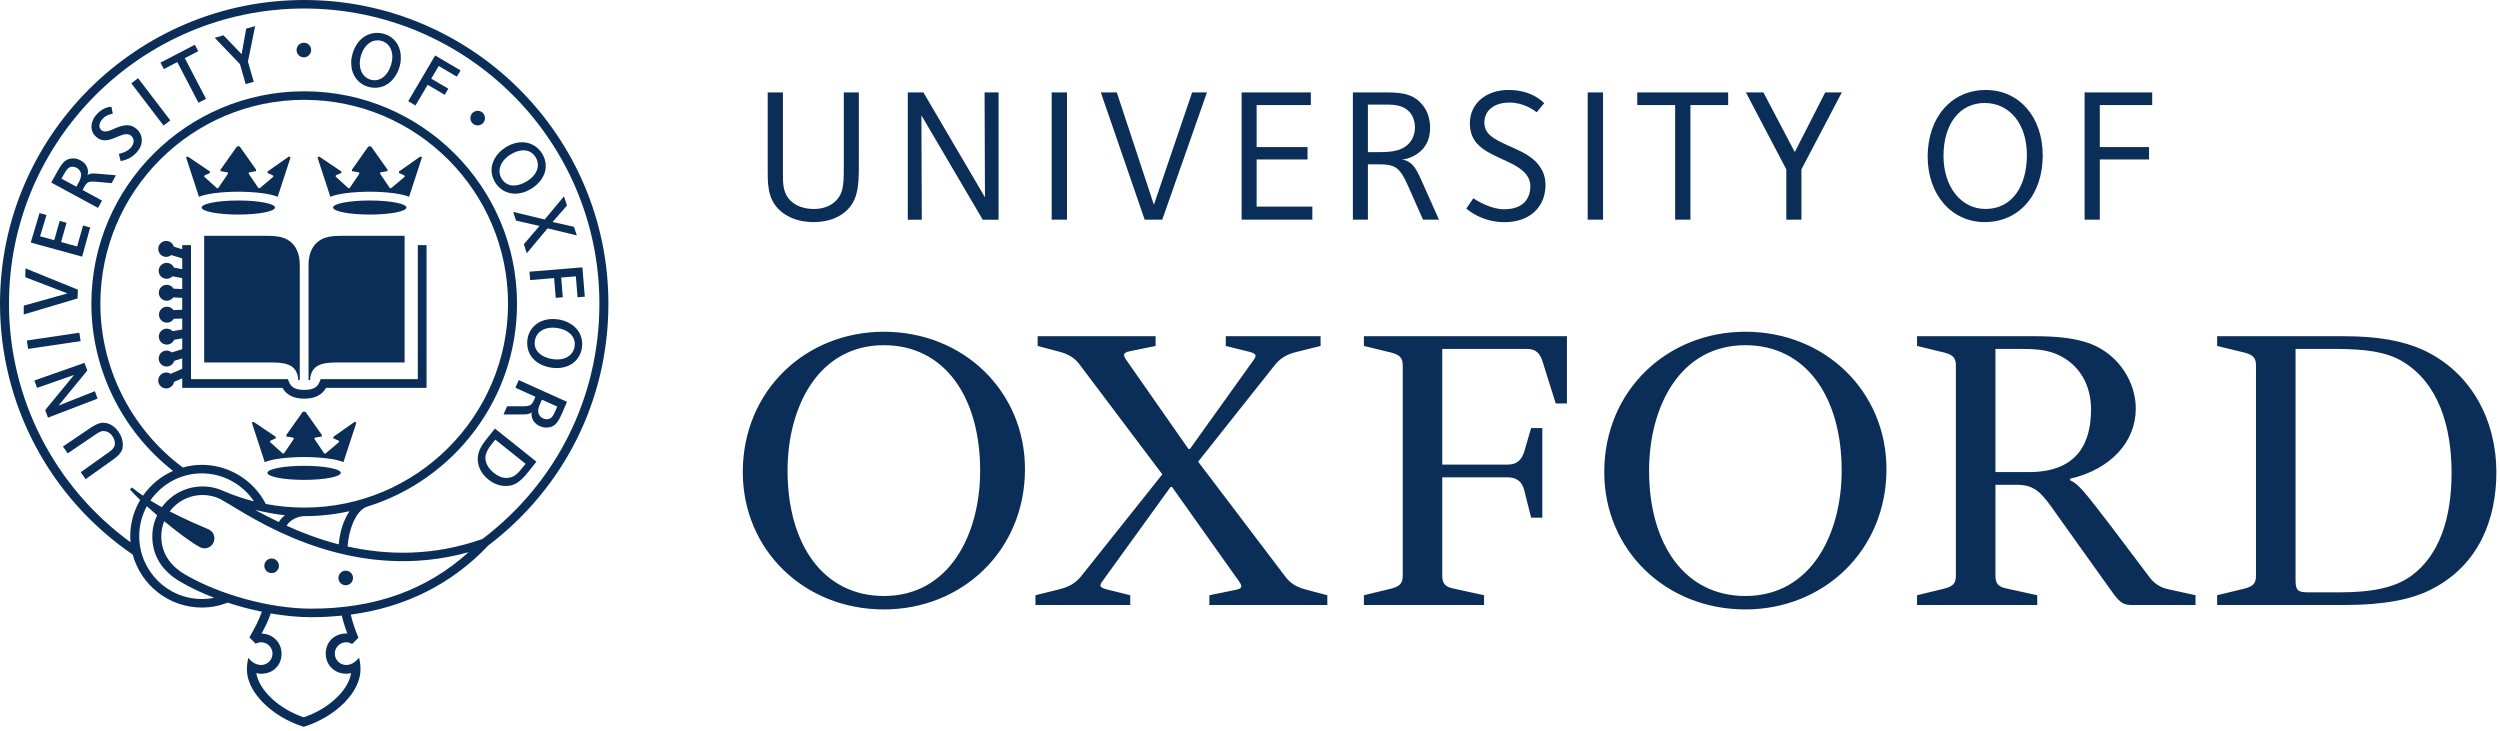
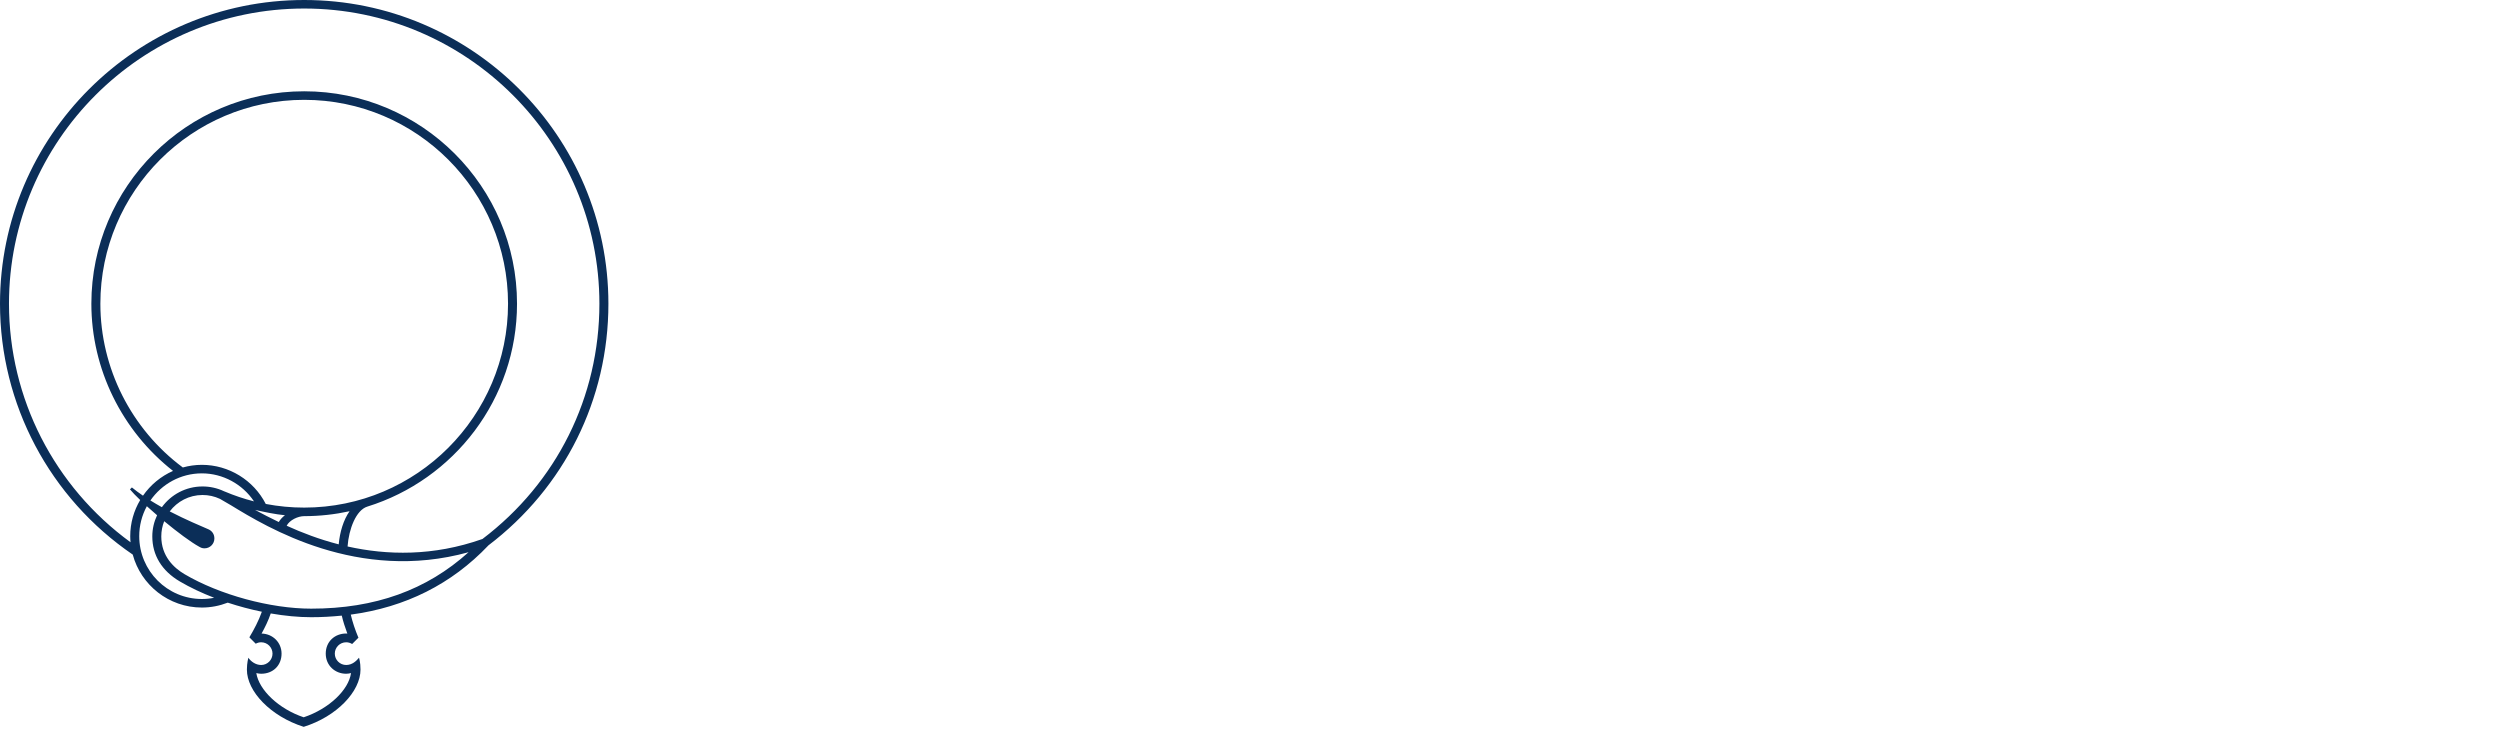
<svg xmlns="http://www.w3.org/2000/svg" width="229" height="67" viewBox="0 0 229 67" fill="none">
-   <path d="M89.782 43.11C89.782 36.341 86.501 31.619 80.965 31.619C74.947 31.619 72.14 37.29 72.14 43.11C72.14 49.875 75.424 54.593 80.965 54.593C86.981 54.593 89.782 48.923 89.782 43.11V43.11ZM93.888 42.975C93.888 50.419 88.144 55.824 80.965 55.824C73.647 55.824 68.039 50.359 68.039 43.242C68.039 35.793 73.783 30.388 80.965 30.388C88.282 30.388 93.888 35.861 93.888 42.975V42.975ZM168.697 43.11C168.697 36.341 165.413 31.619 159.877 31.619C153.859 31.619 151.056 37.29 151.056 43.11C151.056 49.875 154.337 54.593 159.877 54.593C165.891 54.593 168.697 48.923 168.697 43.11V43.11ZM172.8 42.975C172.8 50.419 167.054 55.824 159.877 55.824C152.558 55.824 146.95 50.359 146.95 43.242C146.95 35.793 152.696 30.388 159.877 30.388C167.192 30.388 172.8 35.861 172.8 42.975V42.975ZM188.46 47.206C187.022 45.154 186.474 44.406 184.697 44.406H182.782V52.749C182.782 53.434 183.056 53.769 183.81 53.909L186.612 54.523V55.417H175.602V54.523L178.134 53.909C178.884 53.708 179.158 53.434 179.158 52.749V33.466C179.158 32.779 178.884 32.508 178.134 32.304L175.602 31.688V30.796H186.338C188.598 30.796 190.169 31.003 191.467 31.478C194.135 32.508 195.638 35.042 195.638 37.429C195.638 40.442 193.382 42.976 189.621 43.855V43.991C190.374 44.34 190.784 44.816 193.451 48.309L196.801 52.749C197.28 53.434 197.896 53.84 198.648 53.98L201.11 54.523V55.417H195.23C194.546 55.417 194.204 55.209 193.588 54.385L188.46 47.206ZM182.782 43.241H185.86C190.511 43.241 191.538 40.307 191.538 37.499C191.538 35.379 190.579 33.395 188.39 32.44C187.229 31.96 186.133 31.96 184.63 31.96H182.782V43.241ZM140.25 39.208H141.277V47.416H140.25L139.634 44.956C139.428 44.062 138.882 43.723 138.062 43.723H132.111V52.749C132.111 53.433 132.385 53.77 133.138 53.91L135.941 54.524V55.418H124.933V54.524L127.463 53.91C128.215 53.708 128.49 53.433 128.49 52.749V33.465C128.49 32.78 128.215 32.508 127.463 32.305L124.933 31.688V30.797H143.532V36.957H142.506L141.345 33.259C141.071 32.305 140.66 31.96 139.839 31.96H132.111V42.558H138.062C138.882 42.558 139.36 42.221 139.634 41.327L140.25 39.208ZM210.273 31.96V53.155C210.273 54.049 210.476 54.257 211.367 54.257H214.374C217.248 54.257 219.367 53.84 220.871 52.749C223.402 50.905 224.564 47.554 224.564 43.312C224.564 39.141 223.402 35.042 219.984 33.057C218.548 32.234 216.701 31.96 213.827 31.96H210.273ZM203.091 55.417V54.524L205.622 53.909C206.375 53.708 206.648 53.433 206.648 52.749V33.465C206.648 32.779 206.375 32.508 205.622 32.304L203.091 31.689V30.796H214.649C217.794 30.796 220.051 31.207 221.898 32.028C226.548 34.148 228.668 38.729 228.668 43.241C228.668 47.624 227.027 51.722 222.856 53.909C220.942 54.941 218.273 55.417 214.788 55.417H203.091ZM103.531 54.524V55.417H94.846V54.524L97.031 53.98C97.856 53.77 98.4 53.503 98.947 52.889L106.469 43.451L98.947 33.465C98.469 32.78 97.856 32.44 97.1 32.234L95.049 31.689V30.796H105.854V31.689L103.531 32.165C102.709 32.304 102.914 32.644 103.322 33.193L108.861 41.125H108.998L114.675 33.193C115.086 32.644 115.224 32.44 114.47 32.234L112.282 31.689V30.796H120.966V31.689L118.778 32.234C117.959 32.44 117.411 32.711 116.862 33.327L109.751 42.29L117.683 52.749C118.164 53.433 118.778 53.77 119.529 53.98L121.583 54.524V55.417H110.778V54.524L113.102 54.049C113.924 53.909 113.786 53.643 113.376 53.085L107.358 44.606H107.222L101.136 53.027C100.725 53.572 100.588 53.77 101.341 53.98L103.531 54.524ZM77.627 19.211C76.947 19.891 75.927 20.344 74.503 20.344C73.262 20.344 72.113 19.954 71.334 19.175C70.272 18.113 70.321 16.758 70.321 15.31V8.463H71.717V15.819C71.717 16.75 71.689 17.657 72.408 18.375C72.907 18.874 73.673 19.143 74.557 19.143C75.42 19.143 76.113 18.845 76.544 18.412C77.344 17.613 77.293 16.741 77.293 14.634V8.463H78.67V14.271C78.67 16.479 78.758 18.079 77.627 19.211V19.211ZM90.019 20.125L84.401 10.565L84.436 20.125H83.153V8.462H84.583L90.223 18.075L90.187 8.462H91.472V20.125H90.019ZM96.334 8.463H97.737V20.124H96.334V8.463ZM106.461 20.124H104.854L100.834 8.462H102.297L105.697 18.757L109.2 8.462H110.558L106.461 20.124ZM113.732 20.124V8.462H120.073V9.625H115.107V13.473H119.769V14.608H115.107V18.927H120.211V20.124H113.732ZM130.351 20.124L129.012 17.101C128.182 15.242 127.803 15.051 126.112 15.051H125.3V20.124H123.924V8.462H126.441C127.996 8.462 129.17 8.452 130.087 9.37C130.671 9.953 130.996 10.728 130.996 11.701C130.996 12.512 130.761 13.186 130.273 13.706C129.853 14.152 129.159 14.545 128.403 14.625C128.813 14.649 129.152 14.871 129.372 15.092C129.69 15.408 129.921 15.889 130.263 16.652L131.812 20.124H130.351ZM129.077 10.217C128.409 9.548 127.542 9.579 126.591 9.579H125.3V13.935H125.763C126.941 13.935 128.208 13.996 129.008 13.196C129.394 12.809 129.61 12.268 129.61 11.676C129.61 11.02 129.352 10.493 129.077 10.217V10.217ZM145.433 8.463H146.837V20.124H145.433V8.463ZM154.843 9.625V20.124H153.442V9.625H149.973V8.462H158.299V9.625H154.843ZM165.011 15.515V20.124H163.626V15.515L159.924 8.462H161.528L164.401 13.931L167.193 8.462H168.712L165.011 15.515ZM181.798 20.344C178.781 20.344 176.574 17.851 176.574 14.346C176.574 10.744 178.757 8.242 181.907 8.242C184.958 8.242 187.114 10.718 187.114 14.238C187.114 17.849 184.954 20.344 181.798 20.344V20.344ZM181.793 9.433C179.509 9.433 178.025 11.364 178.025 14.272C178.025 17.17 179.678 19.142 181.869 19.142C184.306 19.142 185.663 17.068 185.663 14.18C185.663 11.334 184.061 9.433 181.793 9.433ZM192.341 9.625V13.473H196.85V14.608H192.341V20.124H190.949V8.462H197.142V9.625H192.341ZM134.638 11.307C134.638 9.515 136.08 8.24 138.187 8.24C140.32 8.24 141.343 9.341 141.446 9.455L140.763 10.283C140.501 10.082 139.568 9.396 138.278 9.396C136.791 9.396 135.968 10.173 135.968 11.229C135.968 11.739 136.176 12.107 136.513 12.41C136.913 12.768 137.497 13.033 138.125 13.323C138.908 13.682 139.979 14.086 140.697 14.831C141.193 15.346 141.569 16.016 141.569 16.936C141.569 18.875 140.223 20.352 137.803 20.352C135.739 20.352 134.438 19.215 134.316 19.102L134.958 18.156C135.289 18.402 136.585 19.169 137.768 19.169C139.523 19.169 140.18 18.207 140.18 17.049C140.18 16.51 139.936 16.077 139.572 15.729C139.027 15.205 138.204 14.854 137.415 14.493C136.632 14.135 135.877 13.76 135.343 13.198C134.99 12.829 134.638 12.225 134.638 11.307V11.307ZM27.46 24.274C27.46 23.244 27.111 22.411 26.356 21.968C25.883 21.69 25.242 21.598 24.452 21.598H18.703V33.204H24.96C26.402 33.204 27.25 33.529 27.323 34.822H27.46V24.274ZM28.263 24.274C28.263 23.244 28.612 22.411 29.368 21.968C29.842 21.69 30.482 21.598 31.273 21.598H37.061V33.204H30.765C29.323 33.204 28.475 33.529 28.401 34.822H28.263V24.274Z" fill="#0B2E58" />
-   <path d="M38.271 22.457V34.727H29.375L29.273 34.977C29.119 35.36 28.841 35.714 27.871 35.714C26.901 35.714 26.625 35.36 26.469 34.977L26.368 34.727H17.495V22.457H16.692V22.831L15.922 22.594C15.833 22.291 15.557 22.068 15.225 22.068C14.822 22.068 14.494 22.396 14.494 22.799C14.494 23.204 14.822 23.531 15.225 23.531C15.401 23.531 15.56 23.465 15.686 23.362L16.692 23.67V24.656L15.937 24.521C15.881 24.389 15.787 24.277 15.667 24.198C15.548 24.119 15.408 24.077 15.264 24.078C14.862 24.078 14.534 24.405 14.534 24.808C14.534 25.212 14.862 25.539 15.264 25.539C15.473 25.539 15.661 25.45 15.794 25.311L16.692 25.472V26.477L15.902 26.442C15.775 26.23 15.545 26.086 15.278 26.086C14.876 26.086 14.547 26.413 14.547 26.816C14.547 27.22 14.876 27.548 15.278 27.548C15.522 27.548 15.736 27.427 15.869 27.245L16.692 27.28V28.373L15.885 28.402C15.818 28.307 15.729 28.23 15.626 28.176C15.523 28.123 15.408 28.095 15.291 28.095C14.889 28.095 14.561 28.422 14.561 28.826C14.561 29.229 14.889 29.556 15.291 29.556C15.556 29.556 15.785 29.415 15.914 29.205L16.692 29.176V30.183L15.81 30.335C15.742 30.262 15.659 30.204 15.568 30.164C15.476 30.124 15.378 30.103 15.278 30.103C14.876 30.103 14.547 30.43 14.547 30.834C14.547 31.238 14.876 31.565 15.278 31.565C15.42 31.565 15.56 31.523 15.679 31.445C15.798 31.367 15.892 31.256 15.948 31.125L16.692 30.998V31.987L15.727 32.281C15.601 32.177 15.441 32.111 15.264 32.111C15.07 32.111 14.885 32.188 14.748 32.325C14.611 32.462 14.534 32.648 14.534 32.842C14.534 33.036 14.611 33.222 14.748 33.359C14.885 33.496 15.07 33.573 15.264 33.573C15.596 33.573 15.874 33.351 15.963 33.048L16.692 32.825V33.781L15.626 34.242C15.507 34.163 15.368 34.12 15.225 34.121C14.822 34.121 14.494 34.448 14.494 34.852C14.494 35.255 14.822 35.582 15.225 35.582C15.584 35.582 15.883 35.322 15.943 34.979L16.692 34.655V35.529H25.873C26.247 36.18 26.892 36.517 27.871 36.517C28.85 36.517 29.497 36.18 29.868 35.529H39.073V22.457L38.271 22.457ZM21.831 18.365C19.974 18.365 18.471 18.654 18.471 19.009C18.471 19.366 19.974 19.654 21.831 19.654C23.686 19.654 25.191 19.366 25.191 19.009C25.191 18.654 23.686 18.365 21.831 18.365V18.365ZM26.456 14.34L24.517 15.703L24.501 15.841L24.962 16.048C25.053 16.094 25.053 16.167 25.008 16.211L23.789 17.239L23.673 17.23L22.811 15.958C22.75 15.875 22.772 15.793 22.877 15.775L23.456 15.68V15.535L21.954 13.413H21.707L20.205 15.535V15.68L20.785 15.775C20.889 15.793 20.91 15.875 20.85 15.958L19.986 17.23L19.873 17.239L18.734 16.211C18.688 16.167 18.688 16.094 18.779 16.048L19.241 15.841L19.224 15.703L17.203 14.34L17.04 14.404L18.225 18.028C18.829 17.758 20.211 17.568 21.829 17.56C23.45 17.568 24.832 17.758 25.434 18.028L26.621 14.404L26.456 14.34ZM27.857 42.668C26 42.668 24.497 42.957 24.497 43.313C24.497 43.669 26 43.957 27.857 43.957C29.712 43.957 31.216 43.669 31.216 43.313C31.216 42.957 29.712 42.668 27.857 42.668ZM32.482 38.643L30.543 40.007L30.527 40.145L30.988 40.351C31.079 40.397 31.079 40.47 31.033 40.514L29.815 41.543L29.699 41.532L28.836 40.261C28.777 40.178 28.798 40.096 28.903 40.078L29.482 39.985V39.838L27.98 37.716H27.733L26.231 39.838V39.985L26.811 40.078C26.915 40.096 26.936 40.178 26.876 40.261L26.012 41.532L25.898 41.543L24.761 40.514C24.714 40.47 24.714 40.397 24.805 40.351L25.267 40.145L25.25 40.007L23.229 38.643L23.065 38.707L24.252 42.332C24.855 42.061 26.237 41.871 27.856 41.863C29.476 41.871 30.859 42.061 31.46 42.332L32.647 38.707L32.482 38.643ZM33.869 18.365C32.011 18.365 30.508 18.654 30.508 19.009C30.508 19.366 32.011 19.654 33.869 19.654C35.723 19.654 37.227 19.366 37.227 19.009C37.227 18.654 35.723 18.365 33.869 18.365ZM38.494 14.34L36.555 15.703L36.537 15.841L36.999 16.048C37.089 16.094 37.09 16.167 37.044 16.211L35.825 17.239L35.711 17.23L34.848 15.958C34.787 15.875 34.809 15.793 34.913 15.775L35.492 15.68V15.535L33.99 13.413H33.744L32.242 15.535V15.681L32.821 15.776C32.926 15.793 32.947 15.876 32.888 15.958L32.025 17.23L31.909 17.239L30.771 16.198C30.725 16.154 30.725 16.08 30.817 16.035L31.278 15.841L31.261 15.703L29.241 14.34L29.076 14.404L30.262 18.028C30.865 17.758 32.247 17.568 33.868 17.56C35.487 17.568 36.87 17.758 37.471 18.028L38.658 14.404L38.494 14.34Z" fill="#0B2E58" />
-   <path d="M25.552 51.827C25.552 51.914 25.534 52.001 25.501 52.083C25.467 52.164 25.418 52.237 25.356 52.3C25.294 52.362 25.22 52.411 25.139 52.445C25.057 52.478 24.97 52.496 24.883 52.495C24.795 52.496 24.707 52.478 24.626 52.445C24.545 52.411 24.471 52.362 24.409 52.3C24.346 52.238 24.297 52.164 24.263 52.083C24.23 52.002 24.212 51.914 24.212 51.827C24.212 51.457 24.512 51.158 24.883 51.158C25.06 51.158 25.23 51.228 25.355 51.354C25.481 51.479 25.551 51.649 25.552 51.827ZM32.337 52.94C32.337 53.027 32.32 53.114 32.286 53.196C32.253 53.277 32.203 53.35 32.141 53.413C32.079 53.475 32.005 53.524 31.924 53.558C31.843 53.591 31.756 53.608 31.668 53.608C31.58 53.609 31.493 53.591 31.412 53.558C31.33 53.524 31.256 53.475 31.194 53.413C31.132 53.351 31.083 53.277 31.049 53.196C31.015 53.114 30.998 53.027 30.998 52.94C30.998 52.57 31.298 52.272 31.668 52.272C32.037 52.272 32.337 52.57 32.337 52.94ZM28.502 4.584C28.502 4.953 28.202 5.253 27.832 5.253C27.463 5.253 27.164 4.953 27.164 4.584C27.164 4.215 27.463 3.915 27.832 3.915C28.202 3.915 28.502 4.215 28.502 4.584ZM44.425 10.848C44.409 11.217 44.097 11.503 43.728 11.488C43.359 11.472 43.072 11.16 43.087 10.791C43.095 10.614 43.173 10.447 43.303 10.327C43.434 10.207 43.607 10.144 43.785 10.151C44.152 10.168 44.44 10.479 44.425 10.848V10.848ZM10.867 39.569C11.124 39.939 11.255 40.335 11.254 40.745C11.252 41.213 11.097 41.592 10.26 42.171L7.844 43.892L7.399 43.253C7.399 43.253 9.874 41.49 9.914 41.462C10.341 41.167 10.523 40.951 10.524 40.614C10.524 40.399 10.445 40.166 10.291 39.943C10.049 39.595 9.738 39.482 9.465 39.482C9.216 39.482 8.949 39.656 8.473 39.988L6.2 41.53L5.765 40.902L7.926 39.437C8.528 39.014 9.007 38.724 9.453 38.726C10.102 38.727 10.576 39.149 10.867 39.569ZM3.147 34.852L7.743 33.24L7.997 33.936L5.367 37.149L8.691 35.834L8.939 36.513L4.395 38.258L4.14 37.562L6.784 34.344L3.394 35.531L3.147 34.852ZM2.459 31.192L7.27 30.478L7.385 31.249L2.574 31.962L2.459 31.192ZM2.316 25.391L2.335 24.584L7.137 26.535L7.103 27.336L2.172 28.806L2.177 27.997L6.176 26.877L2.316 25.391ZM5.842 15.983C6.127 15.464 6.331 15.268 6.632 15.269C6.744 15.269 6.885 15.296 7.026 15.374C7.208 15.476 7.348 15.644 7.399 15.825C7.42 15.893 7.429 15.963 7.428 16.034C7.425 16.323 7.265 16.614 7.096 16.918L6.996 17.098L5.626 16.362L5.842 15.983ZM6.707 14.509C6.02 14.51 5.701 14.904 5.263 15.696L4.691 16.72L8.977 19.045L9.346 18.376L7.566 17.403L7.67 17.212C7.97 16.669 8.073 16.587 8.837 16.652L10.225 16.775L10.621 16.055L9.023 15.92C8.7 15.89 8.447 15.865 8.243 15.926C8.173 15.946 8.092 15.988 8.012 16.043C8.03 15.957 8.063 15.871 8.065 15.784C8.065 15.647 8.046 15.511 8.004 15.388C7.912 15.101 7.708 14.871 7.399 14.7C7.17 14.573 6.94 14.508 6.707 14.509V14.509ZM12.03 7.635L12.65 7.163L15.601 11.029L14.982 11.5L12.03 7.635ZM14.701 5.738L17.849 4.101L18.155 4.691L16.93 5.329L18.869 9.053L18.18 9.412L16.239 5.688L15.009 6.33L14.701 5.738ZM22.551 2.621L23.371 2.393L22.711 5.646L23.245 7.494L22.504 7.707L21.982 5.874L19.671 3.464L20.471 3.232L22.132 4.964L22.551 2.621ZM37.392 9.27L39.862 5.08L42.186 6.449L41.848 7.023L40.188 6.044L39.505 7.204L41.067 8.124L40.737 8.685L39.176 7.765L38.058 9.663L37.392 9.27ZM49.89 20.106L51.661 17.986L51.936 18.826L50.618 20.334L52.577 20.774L52.836 21.564L50.157 20.916L48.253 23.198L47.983 22.373L49.418 20.698L47.271 20.208L47.009 19.411L49.89 20.106ZM48.5 24.885L53.348 24.49L53.568 27.178L52.904 27.233L52.748 25.313L51.407 25.422L51.553 27.229L50.906 27.282L50.757 25.475L48.563 25.654L48.5 24.885ZM51.027 32.928C50.079 32.928 48.974 32.412 48.974 31.457C48.974 31.111 49.093 30.646 49.522 30.335C49.809 30.125 50.184 30.014 50.605 30.014C51.088 30.014 51.958 30.15 52.415 30.779C52.573 30.997 52.652 31.248 52.65 31.516C52.65 31.889 52.499 32.332 52.1 32.621C51.817 32.826 51.444 32.928 51.027 32.928V32.928ZM50.643 29.222C50.082 29.222 49.565 29.373 49.156 29.67C48.423 30.202 48.29 30.967 48.29 31.414C48.29 33.058 49.834 33.716 50.994 33.716C51.552 33.716 52.062 33.564 52.464 33.273C53.283 32.68 53.328 31.788 53.328 31.501C53.328 30.066 52.01 29.222 50.643 29.222ZM47.063 16.993C46.627 16.993 46.233 16.81 45.961 16.381C45.822 16.162 45.755 15.927 45.754 15.688C45.75 15.138 46.099 14.574 46.738 14.169C47.16 13.901 47.574 13.769 47.945 13.77C48.414 13.77 48.795 13.976 49.049 14.379C49.2 14.616 49.269 14.867 49.269 15.119C49.269 15.656 48.928 16.183 48.312 16.573C47.88 16.847 47.445 16.993 47.063 16.993V16.993ZM47.821 13.03C47.329 13.03 46.806 13.186 46.301 13.506C45.366 14.1 45.026 14.949 45.026 15.567C45.026 15.97 45.136 16.363 45.365 16.725C45.883 17.543 46.662 17.743 47.188 17.741C47.69 17.738 48.22 17.572 48.719 17.255C49.321 16.873 49.991 16.165 49.991 15.204C49.991 14.806 49.878 14.413 49.647 14.05C49.221 13.379 48.553 13.03 47.821 13.03V13.03ZM34.3 7.35C33.947 7.35 33.439 7.178 33.155 6.659C33.017 6.407 32.956 6.102 32.956 5.786C32.956 4.915 33.536 3.693 34.597 3.693C35.192 3.693 35.94 4.136 35.94 5.236C35.94 5.937 35.445 7.35 34.3 7.35ZM34.55 3.012C33.536 3.012 32.654 3.694 32.297 4.908C32.219 5.177 32.169 5.443 32.169 5.701C32.169 6.188 32.25 6.573 32.45 6.936C32.9 7.759 33.723 8.039 34.349 8.039C34.703 8.039 35.044 7.959 35.356 7.787C36.176 7.339 36.718 6.297 36.718 5.3C36.718 4.868 36.634 4.46 36.442 4.112C36.047 3.393 35.316 3.012 34.55 3.012ZM7.609 20.652L8.261 20.837L7.525 23.508L2.817 22.218L3.621 19.515L4.261 19.696L3.67 21.643L4.968 21.999L5.468 20.23L6.095 20.408L5.597 22.172L7.064 22.575L7.609 20.652ZM8.843 10.49C9.518 9.732 10.21 9.785 10.21 9.785L10.328 10.427C10.328 10.427 9.795 10.444 9.378 10.911C9.196 11.114 9.105 11.327 9.105 11.518C9.105 11.676 9.167 11.814 9.29 11.924C9.627 12.224 10.202 11.891 10.563 11.746C10.84 11.631 11.234 11.471 11.628 11.471C11.921 11.471 12.225 11.555 12.503 11.802C12.826 12.092 12.989 12.455 12.989 12.836C12.989 13.248 12.829 13.616 12.505 13.978C11.884 14.673 11.05 14.748 11.05 14.748L10.885 14.098C11.377 13.984 11.749 13.795 11.975 13.542C12.151 13.343 12.239 13.121 12.239 12.925C12.239 12.742 12.162 12.571 12.012 12.436C11.891 12.329 11.742 12.289 11.582 12.292C11.269 12.292 10.895 12.472 10.586 12.6C9.995 12.844 9.372 13.041 8.814 12.542C8.53 12.289 8.379 11.97 8.379 11.615C8.379 11.241 8.527 10.844 8.843 10.49V10.49ZM50.079 38.401C49.861 38.401 49.488 38.275 49.347 37.913C49.313 37.824 49.296 37.729 49.298 37.633C49.3 37.366 49.426 37.089 49.557 36.798L49.639 36.611L51.042 37.242L50.886 37.617C50.625 38.211 50.454 38.399 50.079 38.401V38.401ZM47.207 35.516L49.047 36.348L48.955 36.555C48.704 37.121 48.609 37.213 47.843 37.216L46.449 37.217L46.118 37.967L47.723 37.962C48.049 37.964 48.301 37.964 48.499 37.887C48.573 37.858 48.642 37.817 48.704 37.767C48.699 37.808 48.686 37.849 48.686 37.891C48.683 38.07 48.717 38.246 48.785 38.402C49.004 38.915 49.602 39.167 50.041 39.166C50.815 39.166 51.111 38.703 51.487 37.85C51.501 37.819 51.939 36.808 51.939 36.808L47.517 34.816L47.207 35.516ZM46.379 43.779C45.993 43.779 45.63 43.63 45.252 43.329C44.87 43.024 44.464 42.548 44.464 41.939C44.464 41.517 44.693 41.114 45.046 40.672L45.368 40.269L48.147 42.486L47.933 42.751C47.419 43.398 47.066 43.779 46.379 43.779V43.779ZM44.646 40.117C44.142 40.749 43.759 41.313 43.759 42.043C43.759 42.661 44.04 43.367 44.751 43.935C45.223 44.31 45.756 44.515 46.307 44.515C46.983 44.515 47.525 44.311 48.368 43.255L49.137 42.29L45.335 39.255L44.646 40.117Z" fill="#0B2E58" />
  <path d="M44.193 49.371C39.666 50.972 35.441 50.862 31.837 50.057C31.954 48.447 32.62 46.727 33.64 46.407C41.578 43.945 47.359 36.544 47.359 27.82C47.359 17.091 38.614 8.362 27.865 8.362C17.114 8.362 8.369 17.091 8.369 27.82C8.369 33.789 11.158 39.46 15.85 43.135C14.736 43.625 13.785 44.418 13.098 45.404C12.742 45.161 12.399 44.91 12.082 44.65L11.904 44.827C12.117 45.084 12.446 45.422 12.841 45.801C12.264 46.773 11.929 47.904 11.929 49.114C11.929 49.303 11.941 49.489 11.957 49.672C4.974 44.582 0.823 36.491 0.823 27.82C0.823 12.912 12.955 0.781 27.865 0.781C42.775 0.781 54.905 12.912 54.905 27.82C54.905 36.36 51.001 44.207 44.193 49.371H44.193ZM28.505 55.753C24.769 55.753 20.106 54.483 16.902 52.593C15.932 52.021 14.774 50.954 14.774 49.135C14.774 48.642 14.87 48.173 15.041 47.743C16.237 48.731 17.474 49.658 18.249 50.082C18.426 50.18 18.53 50.227 18.737 50.227C19.236 50.227 19.638 49.822 19.638 49.322C19.638 48.941 19.431 48.631 19.089 48.482C18.426 48.192 17.04 47.619 15.547 46.845C16.237 45.933 17.325 45.342 18.55 45.342C19.11 45.342 19.649 45.462 20.153 45.699L21.176 46.295C24.432 48.285 32.809 53.385 42.923 50.581C39.084 54.046 34.356 55.753 28.505 55.753V55.753ZM31.708 58.029C30.681 58.029 29.838 58.756 29.838 59.872C29.838 60.964 30.693 61.715 31.708 61.715C31.863 61.715 32.011 61.689 32.154 61.652C31.939 63.197 30.14 64.926 27.818 65.704C25.515 64.932 23.716 63.191 23.478 61.653C23.62 61.69 23.767 61.715 23.921 61.715C25.029 61.715 25.791 60.939 25.791 59.872C25.791 58.855 24.991 58.056 23.961 58.034C24.276 57.459 24.578 56.848 24.8 56.192C26.076 56.413 27.335 56.536 28.505 56.536C29.466 56.536 30.398 56.483 31.307 56.391C31.428 56.918 31.607 57.469 31.817 58.038C31.781 58.036 31.745 58.029 31.708 58.029V58.029ZM18.491 43.36C20.414 43.36 22.212 44.346 23.266 45.926C22.339 45.691 21.432 45.385 20.552 45.01L20.548 45.015L20.52 44.999C19.904 44.708 19.231 44.558 18.55 44.56C17.018 44.56 15.663 45.31 14.827 46.459C14.472 46.263 14.122 46.057 13.777 45.843C14.814 44.346 16.538 43.36 18.491 43.36ZM26.101 47.196C25.862 47.374 25.673 47.585 25.536 47.818C24.831 47.475 23.945 47.034 23.366 46.71C24.186 46.891 25.257 47.121 26.101 47.196V47.196ZM32.02 46.829C31.46 47.628 31.127 48.739 31.026 49.863C29.26 49.408 27.656 48.796 26.258 48.157C26.523 47.643 27.285 47.279 27.865 47.279C29.291 47.279 30.679 47.121 32.02 46.829ZM27.865 46.496C26.67 46.496 25.495 46.382 24.344 46.162C23.232 43.981 20.952 42.579 18.491 42.579C17.886 42.579 17.303 42.666 16.747 42.821C12.016 39.305 9.194 33.714 9.194 27.82C9.194 17.523 17.57 9.145 27.865 9.145C38.16 9.145 46.536 17.523 46.536 27.82C46.536 38.118 38.16 46.496 27.865 46.496V46.496ZM18.491 54.868C15.327 54.868 12.754 52.287 12.754 49.114C12.753 48.155 12.992 47.211 13.451 46.369C13.746 46.637 14.062 46.915 14.389 47.196C14.111 47.785 13.951 48.44 13.951 49.135C13.951 50.859 14.821 52.285 16.468 53.258C17.413 53.815 18.484 54.319 19.617 54.757C19.246 54.831 18.869 54.868 18.491 54.868V54.868ZM55.73 27.82C55.73 12.48 43.229 0 27.865 0C12.501 0 0 12.48 0 27.82C0 37.023 4.545 45.601 12.159 50.8C12.908 53.588 15.459 55.651 18.491 55.651C19.31 55.651 20.106 55.495 20.862 55.203C21.886 55.54 22.929 55.818 23.986 56.035C23.689 56.879 23.257 57.681 22.845 58.374C22.845 58.374 22.855 58.371 22.869 58.369C22.861 58.374 22.853 58.377 22.845 58.382L23.425 58.964C23.573 58.882 23.741 58.833 23.922 58.833C24.495 58.833 24.962 59.298 24.962 59.872C24.962 60.446 24.495 60.913 23.922 60.913C23.42 60.913 22.981 60.592 22.75 60.248C22.75 60.248 22.616 60.716 22.616 61.333C22.611 63.332 24.793 65.615 27.818 66.578C30.841 65.636 33.022 63.337 33.022 61.337C33.022 60.648 32.885 60.248 32.885 60.248C32.653 60.529 32.276 60.913 31.708 60.913C31.136 60.913 30.668 60.446 30.668 59.872C30.668 59.298 31.136 58.833 31.708 58.833C31.91 58.833 32.096 58.892 32.255 58.992L32.818 58.428L32.839 58.434C32.521 57.671 32.288 56.971 32.131 56.299C37.141 55.625 41.368 53.504 44.727 49.971L44.726 49.967C51.718 44.654 55.73 36.591 55.73 27.82" fill="#0B2E58" />
</svg>